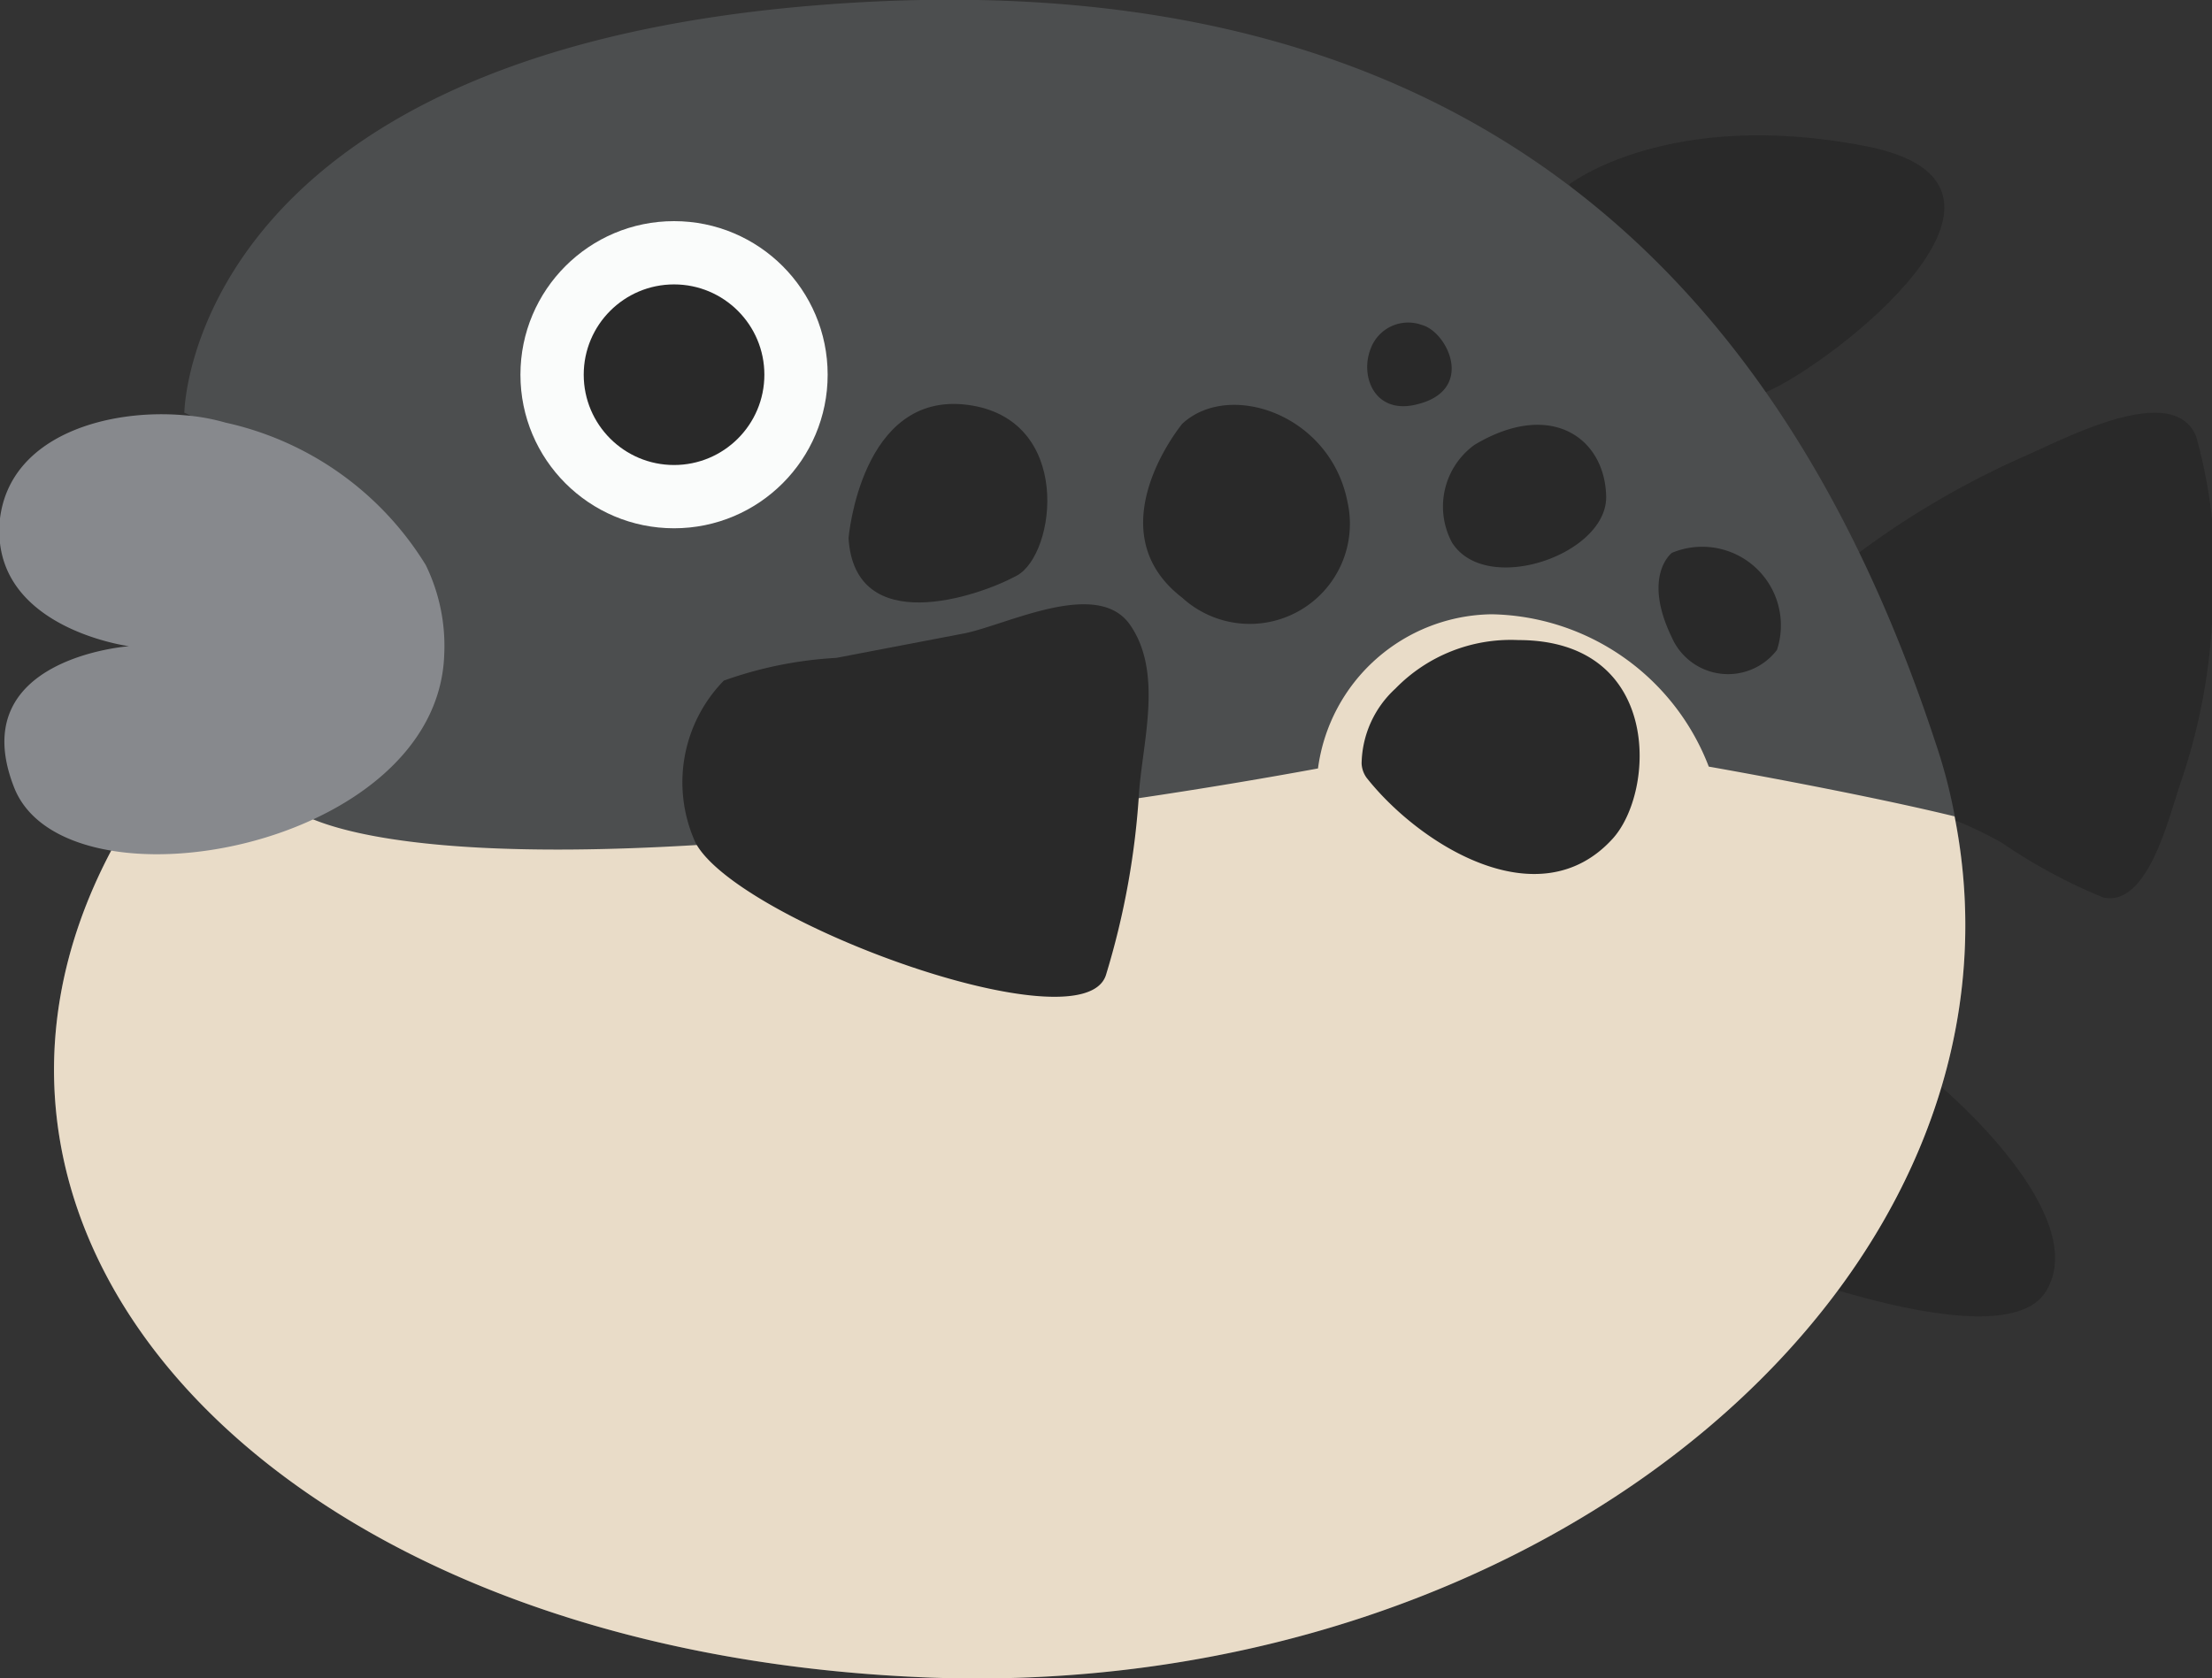
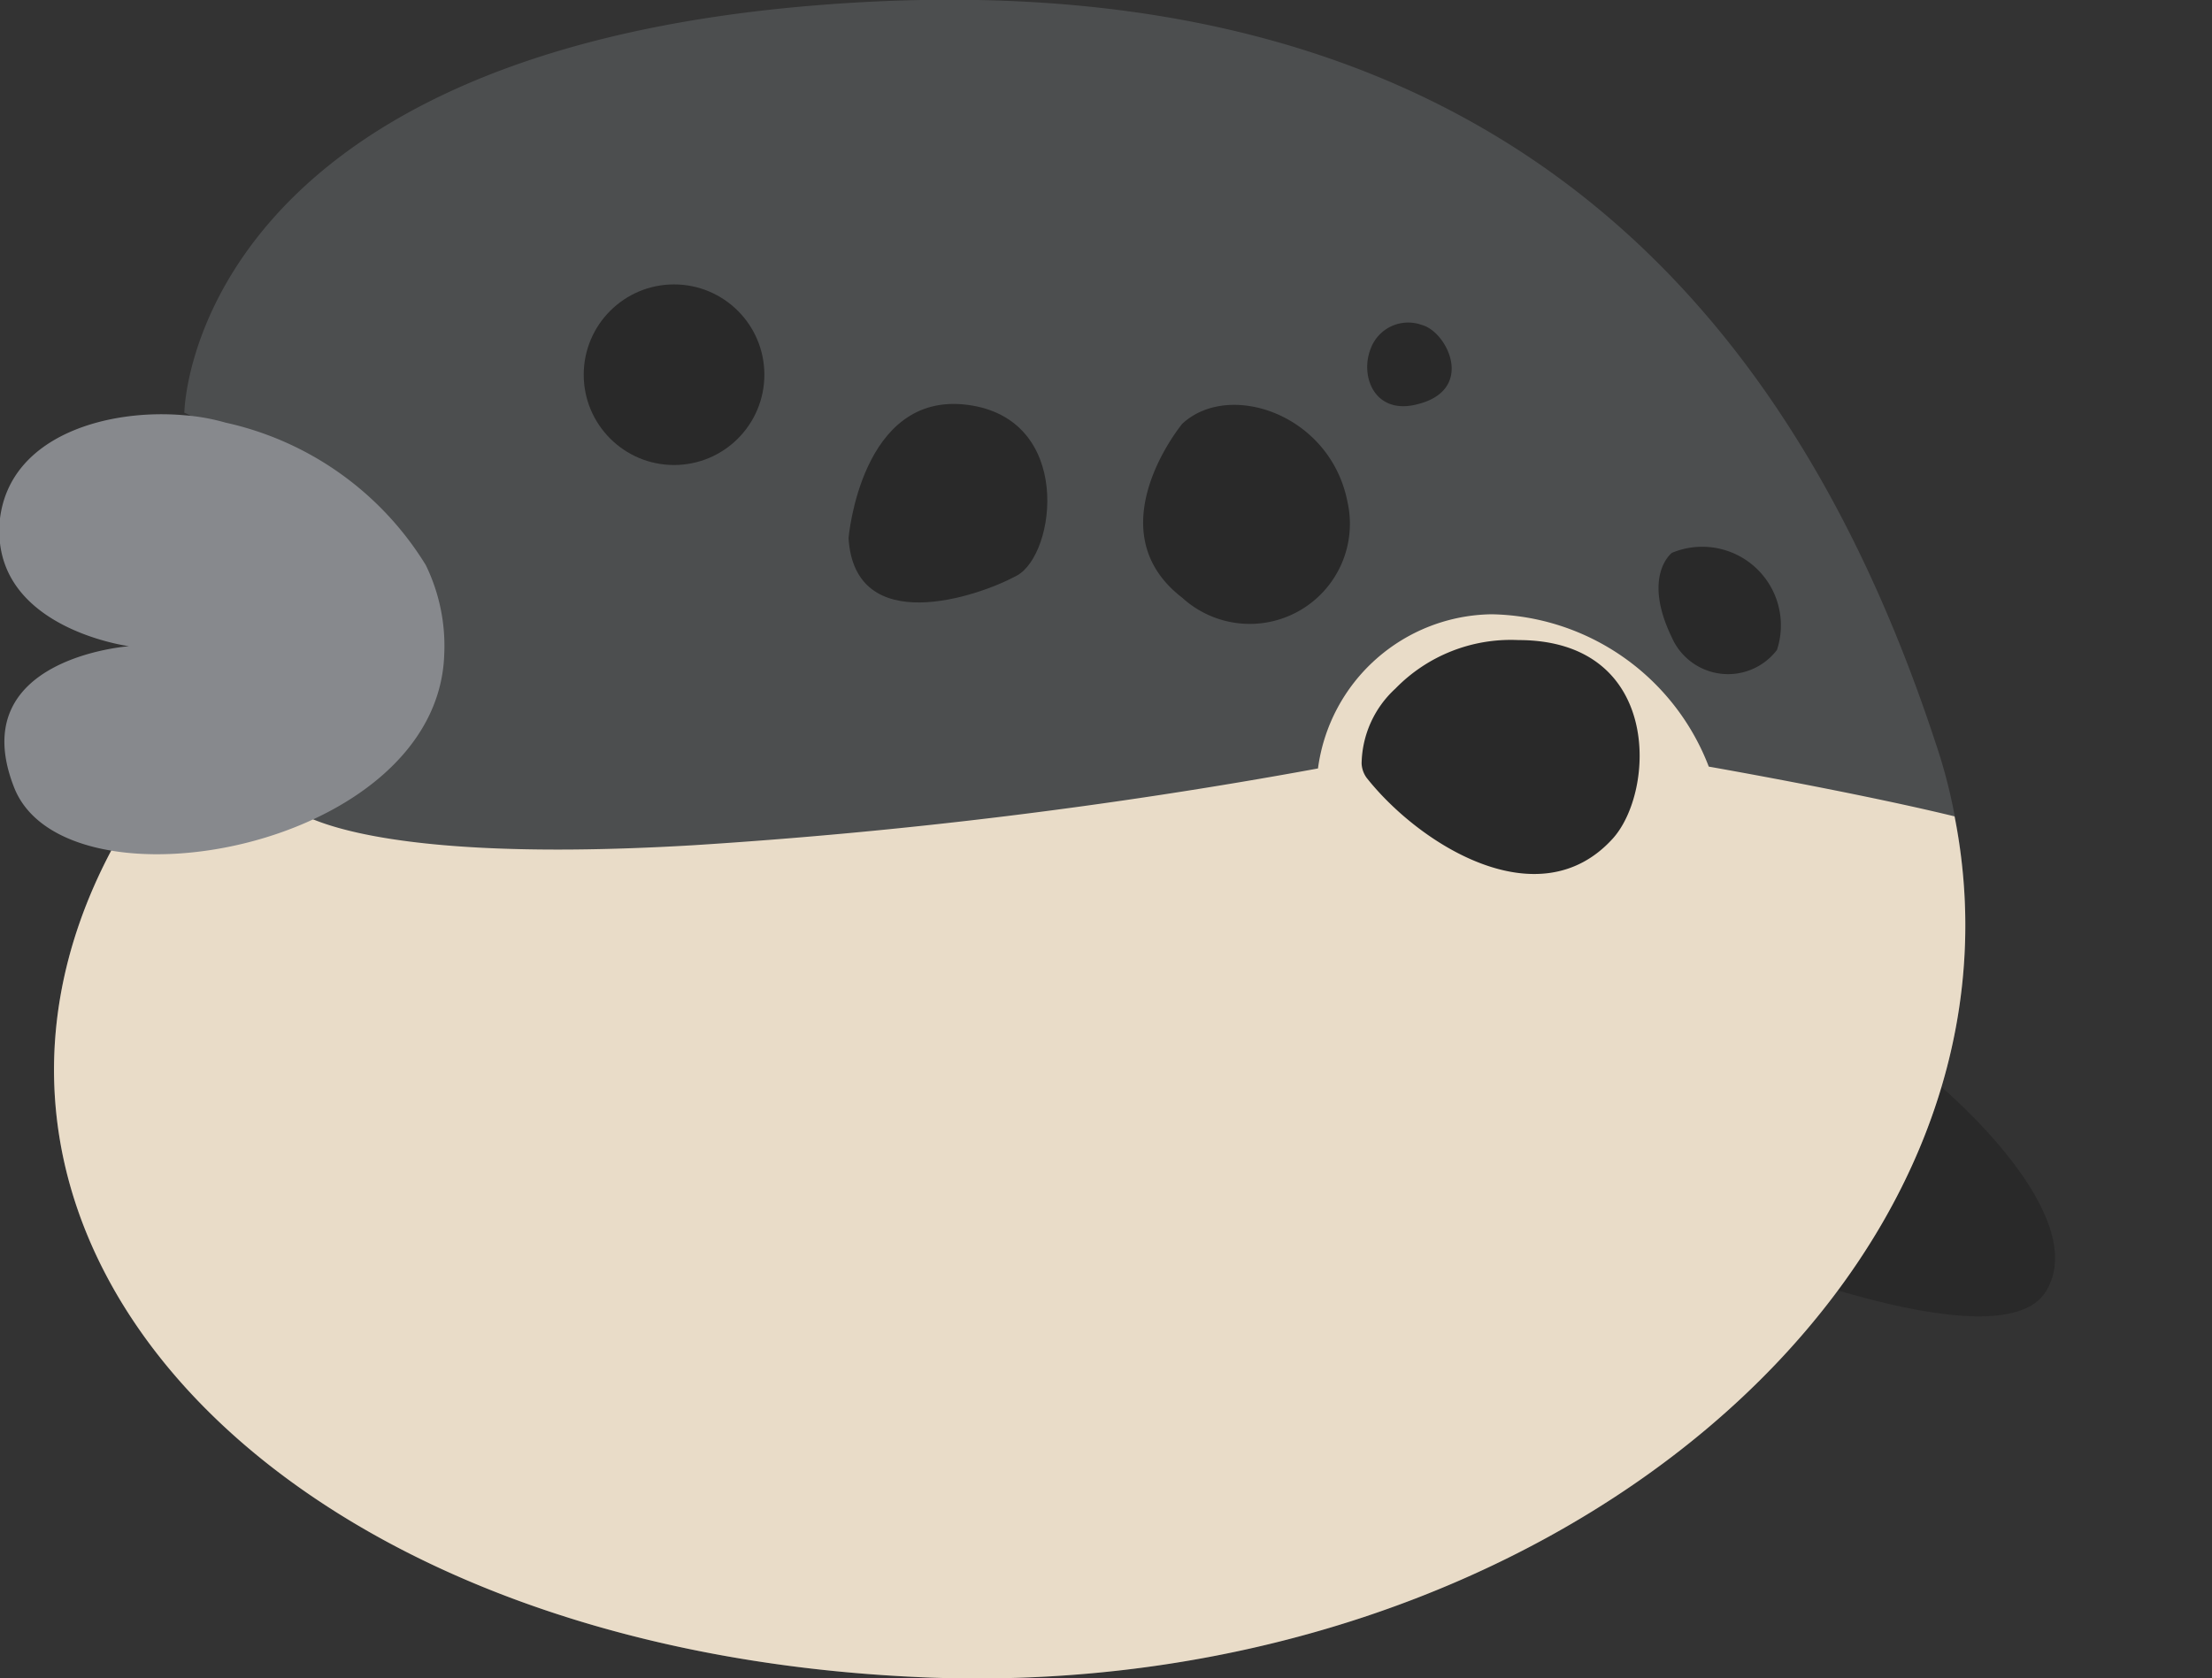
<svg xmlns="http://www.w3.org/2000/svg" viewBox="0 0 36 27.32">
  <rect x="0" y="0" width="36" height="27.32" fill="#333333" stroke="none" />
  <defs>
    <style>.cls-1{fill:#292929;}.cls-2{fill:#4c4e4f;}.cls-3{fill:#e9dcc8;}.cls-4{fill:#87898d;}.cls-5{fill:#fafcfb;}</style>
  </defs>
  <g id="Layer_2" data-name="Layer 2">
    <g id="Layer_1-2" data-name="Layer 1">
-       <path class="cls-1" d="M25.54,3s1.61-1.25,4.83-.62-.55,3.54-1.62,4S25.54,3,25.54,3Z" />
-       <path class="cls-1" d="M30.25,9a14,14,0,0,1,2.67-1.56c.65-.28,2.44-1.25,2.82-.34A8.1,8.1,0,0,1,36,10.15a9.75,9.75,0,0,1-.52,2.62c-.19.56-.53,2-1.25,1.84a8.81,8.81,0,0,1-1.65-.89A6.24,6.24,0,0,0,31,13.09C30.24,13,30.25,9,30.25,9Z" />
      <path class="cls-1" d="M31.6,17.7s2.46,2.07,1.7,3.32-5.49-.76-5.49-.76Z" />
      <path class="cls-2" d="M15.13,27.31c-10.6-.4-16.72-7.11-13.3-13.5.31-.58.58-1.12.8-1.61C4.87,7.3,3,6.72,3,6.72S3.06.93,13.24.09s15.63,4,18.26,12a8.56,8.56,0,0,1,.31,1.18C33.29,20.76,25.2,27.68,15.13,27.31Z" />
      <path class="cls-3" d="M15.13,27.31c-10.6-.4-16.72-7.11-13.3-13.5.31-.58.58-1.12.8-1.61l2.05.9s.86,1,6.6.66a86.62,86.62,0,0,0,10.17-1.25A2.89,2.89,0,0,1,24.28,10a3.86,3.86,0,0,1,3.53,2.48s2.4.42,4,.81C33.29,20.76,25.2,27.68,15.13,27.31Z" />
      <path class="cls-1" d="M19.24,6.9s-1.43,1.73,0,2.83a1.63,1.63,0,0,0,2.69-1.56C21.65,6.74,20,6.19,19.24,6.9Z" />
      <path class="cls-1" d="M22.31,5.67c-.18.44.05,1.07.72.92,1-.22.53-1.19.11-1.3A.65.65,0,0,0,22.31,5.67Z" />
-       <path class="cls-1" d="M24,7.24a1.24,1.24,0,0,0-.37,1.59c.55.88,2.53.2,2.51-.75S25.24,6.5,24,7.24Z" />
      <path class="cls-1" d="M27.21,9s-.49.37,0,1.38a1,1,0,0,0,1.71.2A1.28,1.28,0,0,0,27.21,9Z" />
      <path class="cls-1" d="M22.16,12.43a1.69,1.69,0,0,1,.55-1.22,2.62,2.62,0,0,1,2-.79c2.34,0,2.24,2.47,1.53,3.24-1.2,1.31-3.14.09-4-1A.43.43,0,0,1,22.16,12.43Z" />
-       <path class="cls-1" d="M11.78,11.08l0,0a2.37,2.37,0,0,0-.46,2.64C12,15,17.63,17.06,18,15.87a12.85,12.85,0,0,0,.54-3c.07-.85.38-1.94-.15-2.7s-2,0-2.69.14l-2.09.4A6.49,6.49,0,0,0,11.78,11.08Z" />
      <path class="cls-1" d="M13.81,8.76s.2-2.39,1.93-2.17,1.45,2.43.81,2.78S13.91,10.39,13.81,8.76Z" />
      <path class="cls-4" d="M3,6.76a3.33,3.33,0,0,1,.67.12A5.11,5.11,0,0,1,6.93,9.2a3,3,0,0,1,.3,1.45c-.1,3.19-6.17,4.28-7,2.17s1.87-2.3,1.87-2.3S-.19,10.22,0,8.44C.17,7.08,1.77,6.65,3,6.76Z" />
-       <circle class="cls-5" cx="10.97" cy="6.1" r="2.5" />
      <circle class="cls-1" cx="10.97" cy="6.1" r="1.47" />
    </g>
  </g>
</svg>